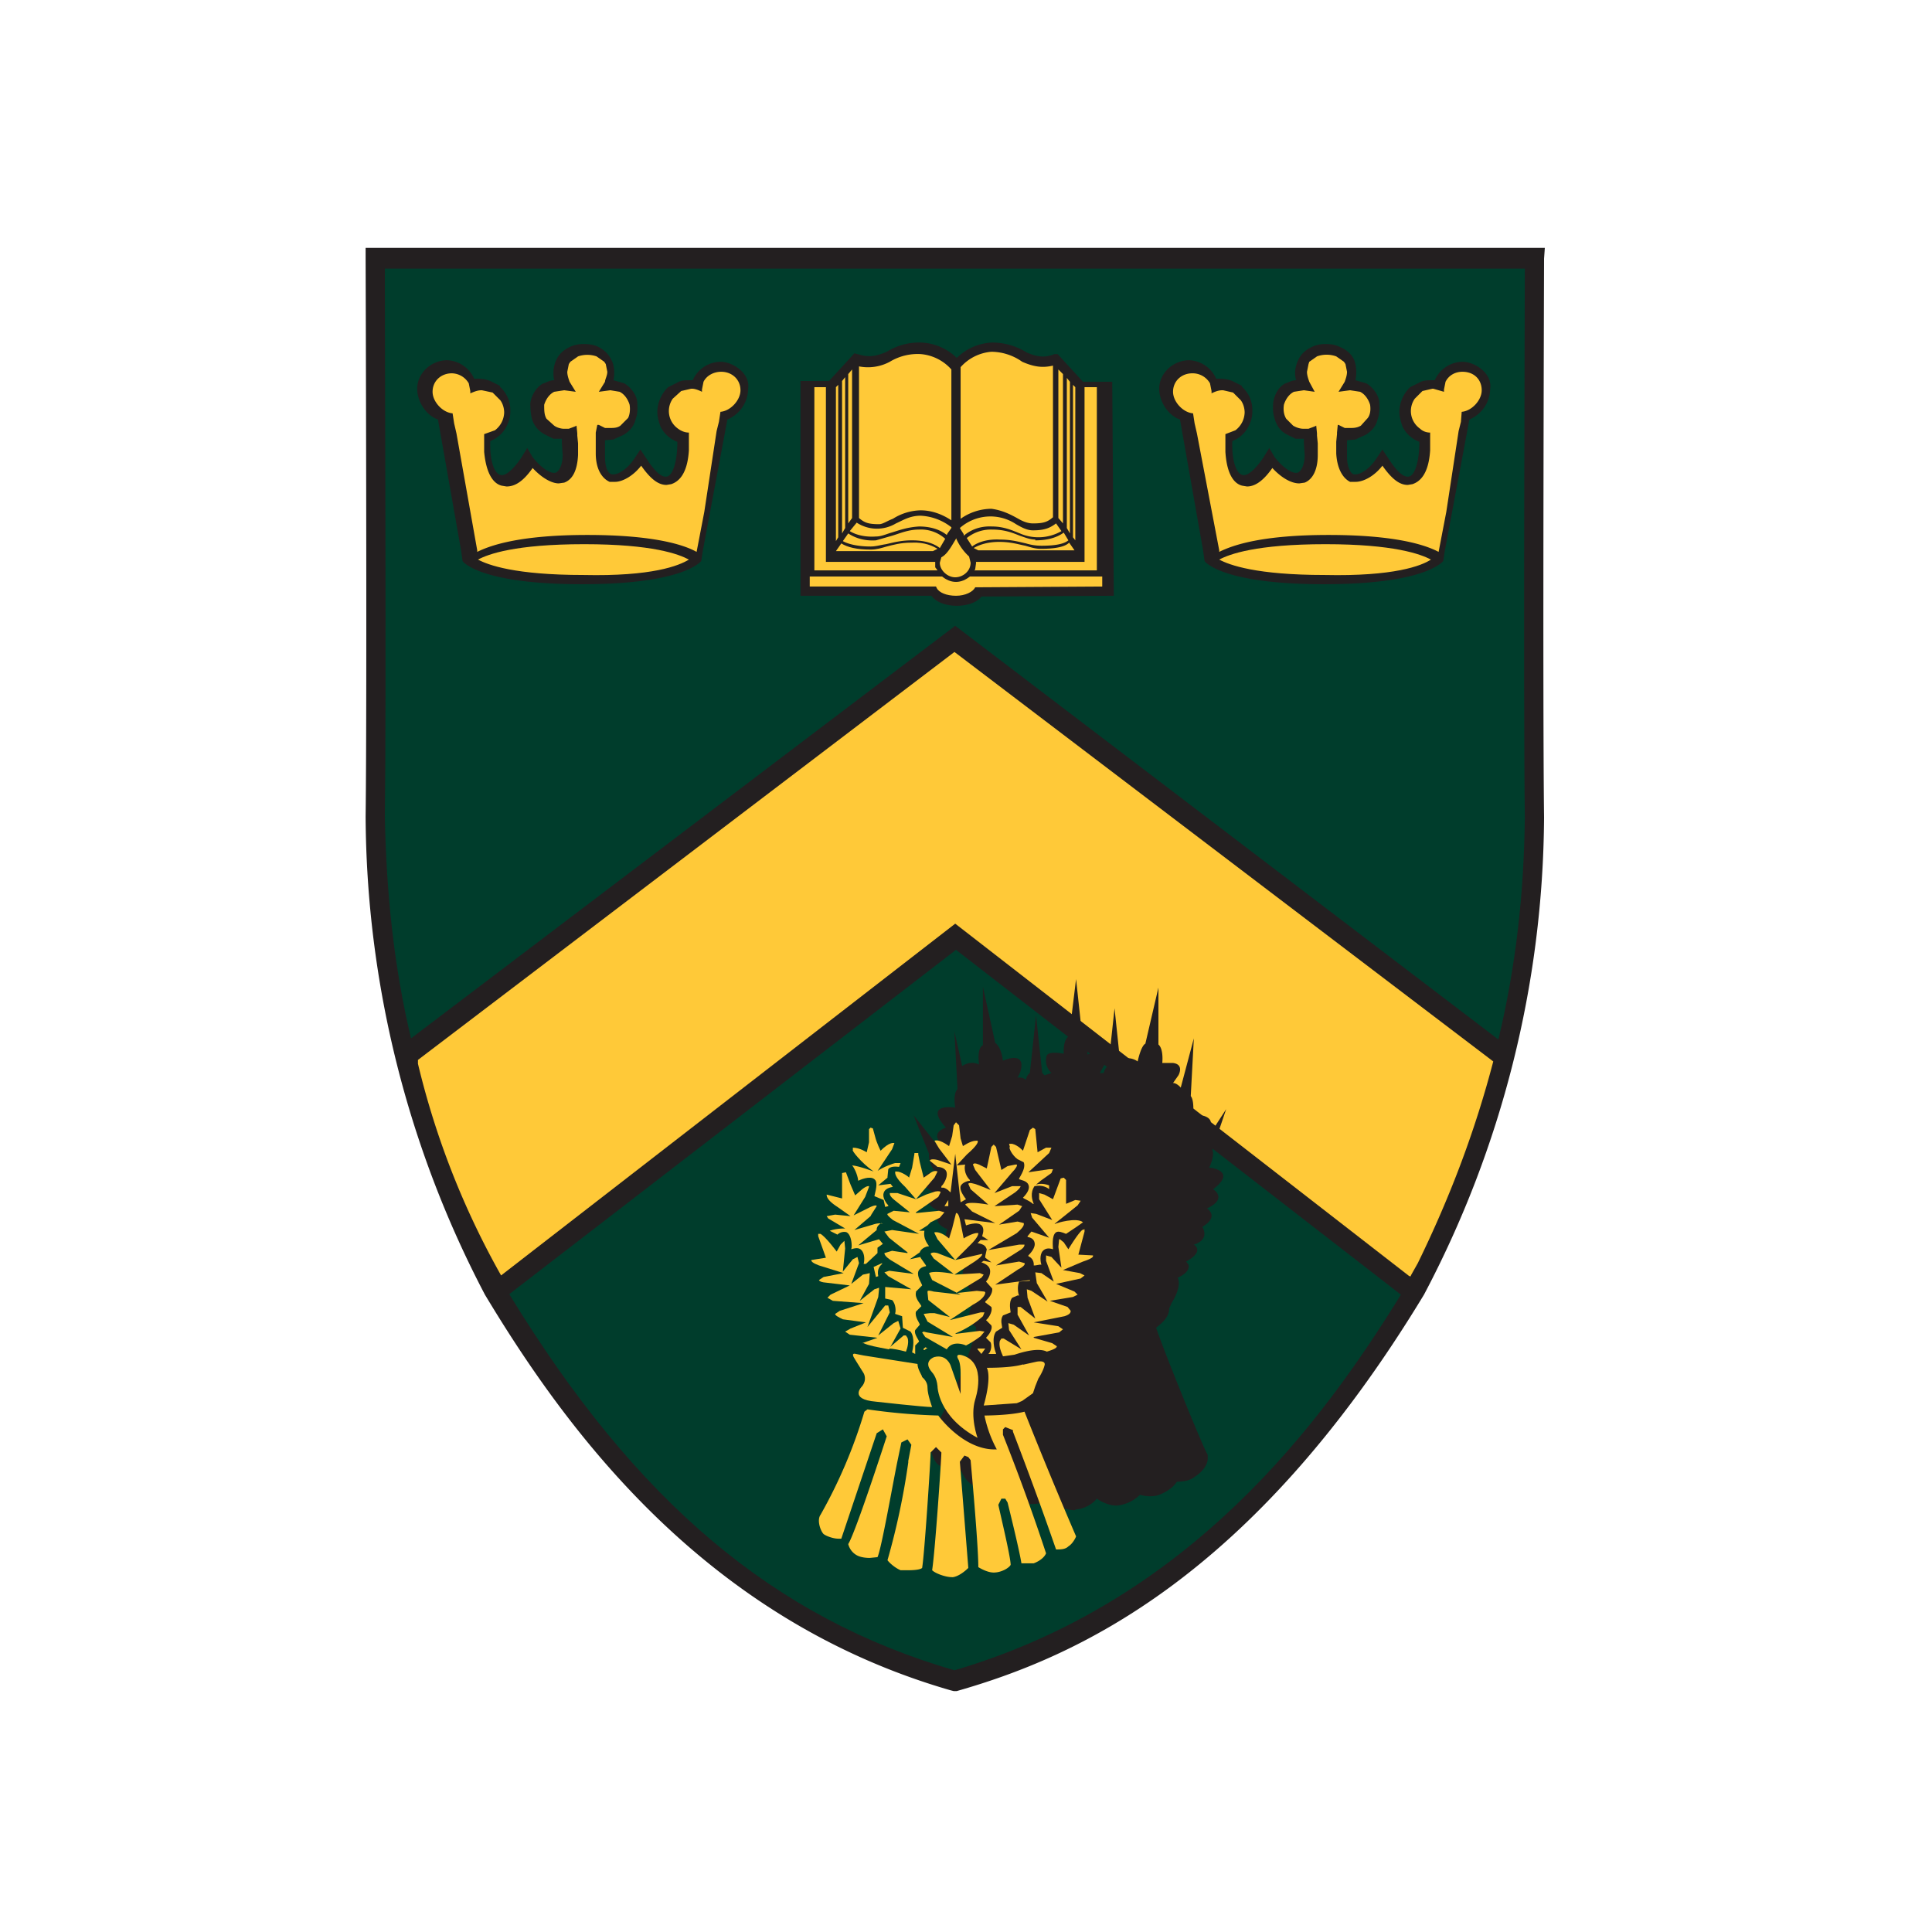
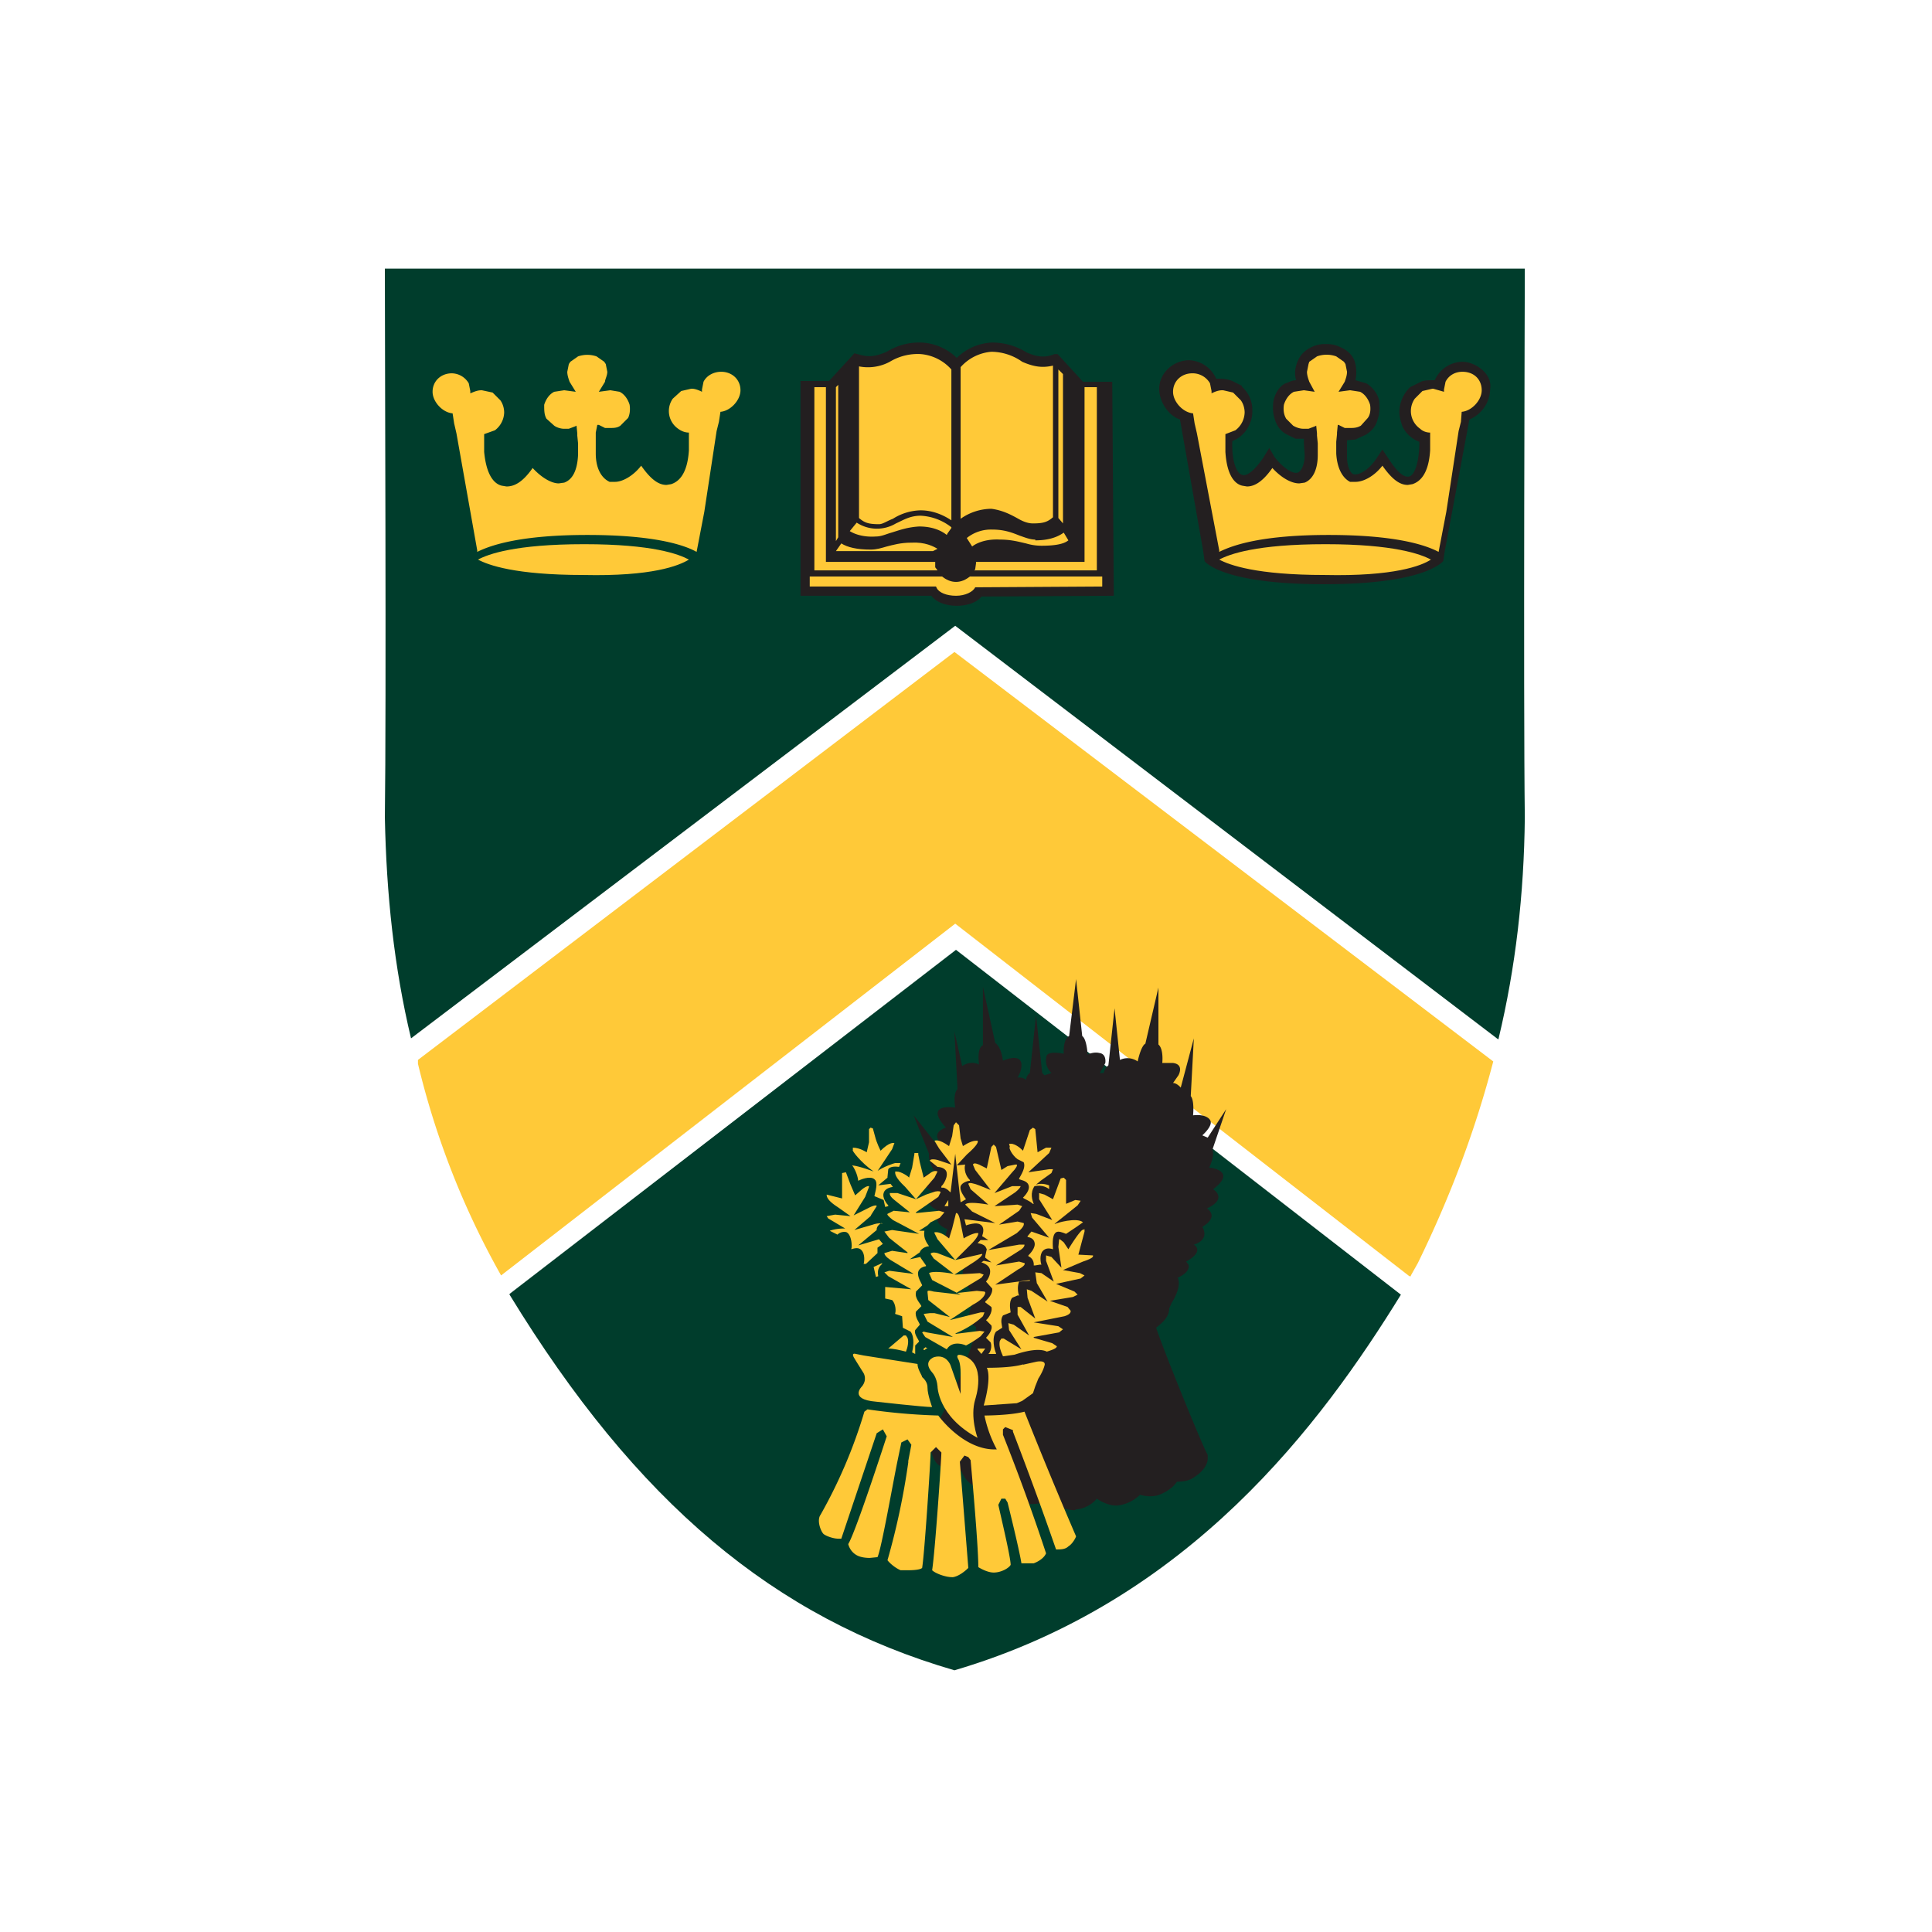
<svg xmlns="http://www.w3.org/2000/svg" fill="none" viewBox="0 0 251 251">
-   <path fill="#231F20" d="M200.7 32.2H47.5v1.3c0 .6.2 57 0 72.6A135 135 0 0 0 63 168.2c10.7 17.8 28.6 42.2 60.5 51.4l.4.1h.4c15.4-4.4 38.3-14.5 60.7-51.5a134.2 134.2 0 0 0 15.6-62c-.2-15.9 0-72.1 0-72.6" />
  <path fill="#003D2C" d="m124.2 123.4-58 44.7v.1c16.5 27 34.4 42 57.8 48.8 30.6-9 47.7-32.1 58-48.8l-57.8-44.8Z" />
  <path fill="#003D2C" d="M194.7 135v-.1c2.2-9.2 3.3-18.7 3.4-28.7-.2-15.4 0-69 0-71.2v-.1H50v.1c0 9.4.2 56.8 0 71.2.2 10 1.2 19.5 3.4 28.7l70.7-53.6 70.5 53.7Z" />
  <path fill="#FFC938" d="m194 137.9-70-53.2-69.7 53v.5a106.2 106.2 0 0 0 10.8 27.5l59-45.7 59 45.8h.2v-.1l.9-1.6c4.3-8.8 7.5-17.4 9.8-26.2Z" />
  <path fill="#231F20" d="M144.5 49.6h-3.8l-3.3-3.6h-.4c-1.2.5-2.2.4-3.6-.2a8.5 8.5 0 0 0-4.5-1.3 7 7 0 0 0-4.6 2 7 7 0 0 0-4.7-2 8 8 0 0 0-4.4 1.2c-1.6.7-2.5.7-3.8.3l-.4-.1-3.3 3.6H104v27.9h17c.6.8 1.8 1.3 3.3 1.3 1.5 0 2.7-.5 3.2-1.2l17.2-.1" />
  <path fill="#FFC938" d="M116 67.4a7 7 0 0 1 3.6-1.1c1.7 0 3.1.7 4 1.3V48a6 6 0 0 0-4-2 7 7 0 0 0-4 1 6 6 0 0 1-4 .6v19.7c.7.6 1.2.8 2.6.8.5 0 1-.4 1.8-.7Z" />
  <path fill="#FFC938" d="M110.4 69c.8.5 2 .8 3.4.7.7 0 1.3-.3 2-.5 1-.3 2-.7 3.6-.8 2 0 3.1.7 3.6 1.1l.1-.2.5-.7v-.1a7 7 0 0 0-4-1.5c-1.4 0-2.3.6-3.2 1a4.8 4.8 0 0 1-5.1-.1m21-.5c.7.4 1.3.6 1.9.6 1.4 0 1.9-.2 2.6-.8V47.5c-1.3.3-2.4.2-4-.5a7 7 0 0 0-4-1.3 6 6 0 0 0-4 2v19.7a7 7 0 0 1 4-1.3c1.5.2 2.6.8 3.5 1.3Z" />
  <path fill="#FFC938" d="M105.8 50.3v23.8h16l-.3-.4V73h-14.2V50.3" />
  <path fill="#FFC938" d="M108.6 50.3v20l.3-.5V50m17.8 26.3 16.5-.1v-1.3H126c-.5.4-1.1.7-1.8.7s-1.3-.3-1.8-.7h-17.2v1.3h16.4l.1.2c.3.6 1.3 1 2.5 1s2.2-.5 2.5-1.1Zm-.1-2.2h15.9V50.3h-1.6V73h-14.1v.2l-.1.7-.1.3Zm-18-2.5h12.6l.6-.3c-.5-.3-1.6-.9-3.4-.8-1.4 0-2.4.3-3.2.5-.7.2-1.3.4-2.1.4-1.8 0-3-.3-3.8-.8l-.7 1Z" />
-   <path fill="#FFC938" d="m124.7 68.6.5.8v.2c.6-.5 1.8-1.3 3.7-1.2 1.5 0 2.6.5 3.6.9a6 6 0 0 0 5.4-.3l-.7-1c-.8.6-1.5.9-3 .9-.8 0-1.5-.4-2.2-.8a6 6 0 0 0-7.3.5Zm-.5 1.4c-.5.8-1.1 2-1.9 2.4l-.2.7c0 1 1 1.9 2 1.9s2-.8 2-1.9l-.2-.8a6.9 6.9 0 0 1-1.7-2.4Zm-14-2 .5-.7V48l-.5.6m2.9 22.4c.7 0 1.3-.2 2-.3.9-.2 1.9-.5 3.4-.5 2 0 3.1.6 3.6 1l.7-1.2a4.7 4.7 0 0 0-3.4-1.2c-1.4 0-2.5.5-3.5.8l-2.1.6c-1.5.1-2.7-.3-3.6-.9l-.7 1c.7.4 2 .7 3.6.7Zm-3.7-1.7.4-.7V49l-.4.5m25.8 21.8c-.7 0-1.3-.2-2-.4-1-.2-1.9-.5-3.4-.5-1.7 0-2.8.5-3.3.8l.6.3h12.5l-.7-1c-.6.6-2 .8-3.7.8Zm4.2-1.5.3.4V50.3l-.3-.3m-.8 18.6.4.7V49.6l-.4-.5" />
  <path fill="#FFC938" d="M134.5 70.1c-.7 0-1.4-.3-2-.5-1-.4-2-.8-3.6-.8a5 5 0 0 0-3.3 1.1l.7 1.1c.5-.4 1.7-1 3.6-.9 1.5 0 2.5.3 3.4.5a7 7 0 0 0 2 .3c1.7 0 2.9-.2 3.5-.7l-.6-1c-1 .7-2.2 1-3.7 1Zm3-2.8.6.7V48.6l-.6-.6" />
-   <path fill="#231F20" d="M93.6 47a4 4 0 0 0-3.6 2.4h-.4c-.6 0-1.1 0-1.6.3l-1.2.6-.1.1c-.8.8-1.3 2-1.3 3.1 0 .7.2 1.3.4 1.9a4 4 0 0 0 2.2 2c0 2.6-.6 4.3-1.3 4.5-.7.2-1.6-.6-2.7-2.3l-.8-1.2-.8 1.2c-1 1.5-2.3 2.2-3 2-.5-.2-.8-1-.8-2.3v-2.1l1.1-.1.2-.1 1.1-.5c1-.6 1.4-1.3 1.6-2.1.3-.8.2-1.6.2-2 0-.9-.7-2-1.7-2.6l-1.4-.4c.2-1 .1-2-.3-2.7-.4-.8-1-1.3-1.8-1.7-.5-.2-1-.3-1.7-.3a4 4 0 0 0-1.7.3c-.9.4-1.5.9-1.9 1.7-.4.8-.5 1.8-.3 2.7-.6 0-1 .3-1.4.4-1 .5-1.6 1.7-1.7 2.6 0 .3 0 1.1.2 2 .2.7.7 1.5 1.6 2l1.2.6H73v.6l.1 1.5c0 1.2-.4 2.1-.9 2.3-.6.2-1.8-.5-3-2l-.7-1.2-.8 1.3c-1.1 1.6-2.1 2.4-2.7 2.2-.8-.2-1.4-1.9-1.3-4.4a4 4 0 0 0 2.2-2.1 4 4 0 0 0 .4-1.9 4 4 0 0 0-1.3-3l-.1-.2-1.2-.6c-.5-.2-1-.3-1.7-.3h-.4a4 4 0 0 0-3.5-2.4c-2.1 0-3.9 1.7-3.9 3.7 0 1.7 1.2 3.5 2.7 4l3 17 .2 1.4c.3.4 3 3 15.5 3 12.7 0 15.2-2.7 15.5-3l.2-1.3 3.2-17.1a4.4 4.4 0 0 0 2.7-4c.3-2-2-3.5-3.6-3.5Z" />
  <path fill="#FFC938" d="M89.5 72.7c-1.3-.7-4.7-2-13.6-2-9 0-12.5 1.3-13.8 2 1.3.7 4.8 2 13.7 2 8.9.2 12.4-1.2 13.7-2Z" />
  <path fill="#FFC938" d="m93.1 56 .3-1.2.2-1.3c1.3-.1 2.6-1.5 2.6-2.8 0-1.4-1.1-2.4-2.5-2.4-1 0-1.9.5-2.3 1.3l-.2 1v.3c-.4-.2-.9-.4-1.3-.4h-.1l-1.3.3-1.1 1a2.8 2.8 0 0 0 .7 3.9c.4.3.9.5 1.4.5v2.3c-.2 3.2-1.4 4.1-2.3 4.4l-.6.1c-.9 0-1.9-.5-3.3-2.5-1 1.3-2.4 2.1-3.4 2.1h-.7c-1.1-.5-1.8-1.8-1.8-3.7v-2.7l.2-1h.2l.8.4h.7c.4 0 .9 0 1.3-.3l1-1c.2-.4.3-1 .2-1.7 0 0-.3-1.2-1.3-1.7l-1.2-.2-1.5.2.8-1.3c0-.3.3-.8.3-1.3l-.2-1-.2-.3-1-.7a3.7 3.7 0 0 0-2.4 0l-1 .7-.2.3-.2 1c0 .5.2 1 .3 1.3l.8 1.3-1.5-.2-1.3.2c-1 .5-1.3 1.7-1.3 1.7 0 .7 0 1.3.3 1.8l1 .9c.4.3 1 .4 1.2.4h.7l.8-.3.2-.1.1 1v.3l.1 1v1.5c-.1 2-.7 3.2-1.8 3.6l-.7.1c-1 0-2.3-.8-3.4-2-1.4 2-2.5 2.4-3.4 2.4l-.6-.1c-.9-.2-2-1.2-2.3-4.4v-2.3l1.4-.5a3 3 0 0 0 1.2-2.3c0-.6-.2-1.2-.5-1.6l-1-1-1.4-.3c-.6 0-1 .2-1.5.4v-.3l-.2-1a2.6 2.6 0 0 0-2.2-1.3c-1.4 0-2.5 1-2.5 2.4 0 1.3 1.3 2.7 2.6 2.8L59 55l.3 1.3L62 71.5v.2c1.8-.9 5.7-2.2 14.3-2.2 8.7 0 12.6 1.3 14.2 2.2l1-5.2" />
  <path fill="#231F20" d="M190 47a4 4 0 0 0-3.6 2.4h-.4c-.5 0-1.1 0-1.6.3l-1.2.6-.1.1c-.8.8-1.3 2-1.3 3.1 0 .7.2 1.3.4 1.9a4 4 0 0 0 2.2 2c0 2.6-.6 4.3-1.3 4.5-.7.2-1.6-.6-2.7-2.3l-.8-1.2-.8 1.2c-1 1.5-2.3 2.2-3 2-.4-.2-.8-1-.8-2.3v-2.1l1.1-.1.2-.1 1.1-.5c1-.6 1.4-1.3 1.6-2.1.3-.8.2-1.6.2-2 0-.9-.7-2-1.7-2.6l-1.4-.4c.2-1 .1-2-.2-2.7-.4-.8-1-1.3-2-1.7-.4-.2-1-.3-1.6-.3a4 4 0 0 0-1.7.3c-.9.4-1.5.9-1.9 1.7-.4.8-.6 1.8-.3 2.7-.6 0-1 .3-1.4.4-1 .5-1.5 1.7-1.6 2.6 0 .3-.1 1.1.2 2 .2.7.6 1.5 1.5 2l1.2.6h1.1v.6l.1 1.5c0 1.2-.4 2.1-.9 2.3-.6.2-1.8-.5-3-2l-.7-1.2-.8 1.3c-1.1 1.6-2.1 2.4-2.7 2.2-.8-.2-1.4-1.9-1.3-4.4a4 4 0 0 0 2.2-2.1 4 4 0 0 0 .4-1.9 4 4 0 0 0-1.3-3l-.1-.2-1.2-.6c-.5-.2-1-.3-1.7-.3h-.4a4 4 0 0 0-3.5-2.4c-2.1 0-3.9 1.7-3.9 3.7 0 1.7 1.2 3.5 2.7 4l3 17 .2 1.4c.3.4 3 3 15.5 3 12.7 0 15.2-2.7 15.5-3l.2-1.3 3.2-17.1a4.4 4.4 0 0 0 2.7-4c.3-2-2-3.5-3.6-3.5Z" />
  <path fill="#FFC938" d="M185.9 72.7c-1.3-.7-4.8-2-13.7-2-9 0-12.5 1.3-13.8 2 1.3.7 4.8 2 13.7 2 9 .2 12.6-1.2 13.8-2Z" />
  <path fill="#FFC938" d="m189.5 56 .3-1.2.1-1.3c1.3-.1 2.6-1.5 2.6-2.8 0-1.4-1-2.4-2.5-2.4-1 0-1.8.5-2.2 1.3l-.2 1v.3l-1.4-.4h-.1l-1.3.3-1 1a2.8 2.8 0 0 0 .7 3.9c.3.3.8.5 1.3.5v2.3c-.2 3.2-1.4 4.1-2.3 4.4l-.6.1c-.9 0-1.9-.5-3.3-2.5-1 1.3-2.4 2.1-3.5 2.1h-.7c-1-.5-1.7-1.8-1.8-3.7v-1.5l.1-1v-.2l.1-1h.1l.8.4h.8c.3 0 .8 0 1.3-.3l.9-1c.3-.4.4-1 .3-1.7 0 0-.3-1.2-1.3-1.7l-1.3-.2-1.5.2.8-1.3c.1-.3.3-.8.3-1.3l-.2-1-.2-.3-1-.7a3.7 3.7 0 0 0-2.5 0l-1 .7-.1.3-.2 1c0 .5.2 1 .3 1.3l.7 1.3-1.4-.2-1.3.2c-1 .5-1.3 1.7-1.3 1.7-.1.7 0 1.3.3 1.8l.9.9c.5.3 1 .4 1.3.4h.7l.8-.3.2-.1.1 1v.3l.1 1v1.5c0 2-.7 3.2-1.7 3.6l-.7.1c-1.1 0-2.4-.8-3.5-2-1.4 2-2.5 2.4-3.3 2.4l-.6-.1c-.9-.2-2-1.2-2.2-4.4v-2.3l1.3-.5a3 3 0 0 0 1.2-2.3c0-.6-.2-1.2-.5-1.6l-1-1-1.3-.3h-.1c-.5 0-1 .2-1.4.4v-.3l-.2-1a2.6 2.6 0 0 0-2.3-1.3c-1.4 0-2.5 1-2.5 2.4 0 1.3 1.3 2.7 2.6 2.8l.2 1.3.3 1.3 2.9 15.2v.2c1.8-.9 5.6-2.2 14.2-2.2 8.7 0 12.6 1.3 14.3 2.2l1-5.2" />
  <path fill="#231F20" d="M157.1 151.7c.8-1.8.4-2.3.4-2.3l1.8-5.3-2.4 3.7-.7-.3s1.5-1.3 1-2c0 0-.4-.8-2.2-.6 0 0 .2-1.9-.3-2.5l.4-7.5-1.7 6.4s-.5-.6-1-.6l.7-1s.8-1.4-.7-1.6H151s.2-1.8-.5-2.4v-7.4l-1.7 7.3s-.5.1-1 2.3c0 0-1-.8-2.3-.2l-.7-6.7-.8 7.4s-.5.4-.6 1h-.5l.7-1.3s.2-1.2-.8-1.3c0 0-.6-.2-1.5.2 0 0-.1-2-.7-2.4l-.8-7.4-.9 7.4s-.8.3-.7 2.3c0 0-1.8-.4-2.2.2 0 0-.5 1.2.6 2.3l-.9.3-.3-.3-.8-7.5-.8 7.5s-.4.2-.5.9c0 0-.4-.4-1.1-.3 0 0 .5-.8.5-1.5 0 0 .3-1.8-2.4-.7 0 0-.2-1.8-1-2.3l-1.6-7.3v7.6s-.8.2-.5 2.5c0 0-1-.6-2.2.2l-1-4.5.4 7.5s-.6.4-.3 2.4c0 0-4.2-.7-1.2 2.6 0 0-2.5.7-.1 2.5l-.6.3-3.5-4.4 2 5s-.2.8.7 2.3c0 0-3.6.7 0 2.8 0 0-2.1 1.3.8 2.4 0 0-1.4 1.4.9 2.3 0 0-1 1.6 1.3 2.2 0 0-1.2 1.1 1.3 2.5-.6.3-.9 1-.3 2.2l1.4 2.2s-2 2.4 0 3.6v.5a55 55 0 0 1-5.6 13c-.7 1-.3 3.6.7 4.4.8.5 2 .8 3 .8.4 1 1 1.7 2 2.1a6 6 0 0 0 2.1.4h1c.7.7 1.7 1.5 2.6 1.6l1.3.2c.4 0 1.4 0 2.2-.5.8.7 2.4 1.3 3.5 1.3l.2-.1a4 4 0 0 0 2.7-1.4c.4.3 1.5.9 2.5.9h.1a5 5 0 0 0 3-1.4c.7.2 1.7.3 2.5 0s1.8-.9 2.3-1.7c1 0 1.8-.2 2.4-.7.8-.5 1.7-1.5 1.6-2.5v-.3c-.5-.7-5.6-13.2-6.7-16.5.6-.5 1.7-1.3 1.7-2.5l.3-.7s1.4-2.1.8-3.3c1.8-.8 1.4-1.7 1.4-1.7l-.3-.4c2.5-1.4 1-2.2 1-2.2 2.2-.7 1.1-2.3 1.1-2.3 2.3-1.4.6-2.4.6-2.4 2.8-1.3.8-2.5.8-2.5 3.2-2.4-.4-2.8-.4-2.8Z" />
  <path fill="#FFC938" d="M112.3 183.4a64.6 64.6 0 0 1-5.7 13.4c-.5.7 0 2.1.4 2.5.4.3 1.3.6 1.9.6h.4l4.6-13.7.8-.5.5.9s-4 12.4-5 14c.1.4.4 1.1 1.2 1.5.4.2 1 .3 1.6.3l1-.1c.5-1 2-9.6 2.6-12.5l.5-2.4.8-.4.5.7-.4 2.1v.2a93.5 93.5 0 0 1-2.7 12.7c.3.4 1 1 1.7 1.3h1c.9 0 1.6-.1 1.8-.3.3-1.7 1.1-13.9 1.1-15l.7-.7.7.7c0 .8-.8 12.7-1.2 15.3.4.4 1.7.9 2.6.9h.1c.7-.1 1.5-.7 2-1.2l-1.1-13.8.6-.8.5.2.3.4c0 .1 1 10.8 1 13.9.5.3 1.3.7 2 .7 1 0 2-.6 2.2-1 0-1-1.3-6.4-1.6-7.8l.4-.8h.5l.3.5s1.5 6 1.8 7.9h1.6c.8-.3 1.4-.8 1.6-1.3a272 272 0 0 0-5.6-15.4v-.7l.3-.3 1 .4v.2c3.3 8.6 5 13.6 5.6 15.3.6 0 1.2 0 1.6-.4.5-.3.9-1 1-1.3a613 613 0 0 1-6.7-16.2c-1.9.5-5.2.5-5.2.5a16 16 0 0 0 1.6 4.4c-4.3.2-7.6-4.4-7.6-4.4a79 79 0 0 1-9.2-.8l-.4.3Zm15.9-5.7s.7 1-.4 4.9l4.3-.3.7-.3 1.4-1 .3-.9.4-1s.6-.9.8-1.7c0 0 .3-.7-1-.5l-1.8.4c.2-.2-.5.4-4.7.4Z" />
  <path fill="#FFC938" d="m124.8 181.1-1.3-3.7s-.5-1.5-2.1-1.1c0 0-1.6.5-.3 2 0 0 .6.6.7 1.8 0 0 0 3.9 5.2 6.7 0 0-1-2.7-.3-5 0 0 1.6-4.7-1.6-5.7 0 0-1.1-.4-.6.5 0 0 .3.4.3 1.8m-5.6-1.2-7-1.1-1-.2s-.6-.2-.3.4l.3.5 1 1.6s.5.8-.2 1.7c0 0-1.8 1.7 1.8 2 0 0 6.2.7 7.3.7 0 0-.6-1.6-.6-2.5 0-.2 0-.8-.7-1.4 0-.2-.6-1-.6-1.7Zm-1.3-3.4-.2-.3h-.3l-2 1.7c.7 0 1.5.2 2.3.4.2-.5.4-1.3.2-1.8Zm-3.3-9.6v-.1l-1.1.5.3 1.3.3-.1c-.2-1 .3-1.4.5-1.6ZM135 155v.8l1.7 2.7-2.1-.8-.7-.1.2.6 2.2 2.6-2.3-.8-.5.6v.1c.5.1.8.3.9.7.2.7-.6 1.5-.8 1.7v.1c.2.1.8.4.7 1.3v-.1h.2l.6-.1h.2c-.1-.2-.3-1.3.2-1.8.3-.3.7-.4 1.3-.2 0-.3-.2-1.8.4-2.2.3-.2.8 0 1.3.2l1.2-.8 1-.7c-.8-.7-3.5.1-3.6.2h-.1l3-2.4.4-.6-.7-.1-1.2.5v-3.1l-.3-.3-.4.1-1 2.7-1.1-.6-.7-.2Zm-12.3 1.7h.5v.2-1l-.5.8Zm-1-5.1c.6 0 1 .2 1.2.5.4.7-.4 1.9-.6 2v.2h.3c.6.2.8.6.9.6l.6-5 .7 6.3.7-.4c-.6-.8-.8-1.3-.7-1.7.2-.5 1-.7 1.2-.7v-.1c-.8-.8-.7-1.8-.6-2l-1.1.1 1.3-1.4c1.5-1.3 1.5-1.7 1.4-1.8h-.2c-.7 0-1.7.7-1.7.7l-.3-1-.2-1.7-.4-.4-.3.4-.2 1.4-.4 1.3c-1.4-1-1.8-.7-1.9-.7l.6 1 1.6 2.1-1.8-.6c-.8-.2-1 0-1 .1l1 .8Zm-8.2.6s-1.8-.7-2.8-.8c.2.2.7 1.1.8 2 .2-.1 1.5-.7 2.1-.2.4.3.3 1 0 2.2l1.2.5.2.9.4-.1v-.1c-.2-.2-.8-1-.6-1.6.1-.4.5-.7 1.2-.8l-.3-.4-1.6.2 1.2-1v-.1l.1-1c.2-.3.7-.4 1.4-.3l.2-.5h-.7c-.1 0-1.6.5-2.4 1.1v.1l2-3 .3-.8c-.1 0-.6-.2-1.8 1 0 0-.5-1-.7-1.8l-.3-1.1-.3-.1-.2.2v1.7l-.3 1.3s-.9-.6-1.8-.6v.3c-.2 0 1 1.6 2.7 2.8Z" />
  <path fill="#FFC938" d="M109.8 159.6c-.3 0-1.2 0-2 .3l1 .5c.4-.4 1-.4 1.2-.3.7.4.7 2 .6 2.1v.1c.6-.2 1-.2 1.3.1.5.5.4 1.5.3 1.8h.3l1.5-1.4v-.7l.7-.5-.5-.6-2.7.8 2.4-2s-.1-.5.6-.9l.2.1c-.1 0-.4-.2-1.3.1l-2.4.7 2.1-1.8.1-.2.7-1.1c0-.1-.2-.2-1 .2l-2 1 1.5-2.4.5-1.3v-.1s-.3-.1-1 .5l-.8.7-.6-1.4-.6-1.6-.5.1v3.3l-2-.5c0 .2 0 .7 1.4 1.6l1.7 1.2-2-.2-1.1.2.2.3m34.4 4.9v-.2.1l-1.9-.1.8-3v-.3l-.3.1c-.6.5-1.8 2.5-1.8 2.5l-.6-.9-.5-.4h-.1l-.1 1 .4 2.7-1.3-1.4-.7-.2v.7l1 2.7-1.6-1.1-.8-.1.2 1.4 1.4 2.4-2.1-1.4-.6-.2.1 1.1 1 2.7-1.9-1.5h-.4v1l1.5 2.7-2-1.4-.7-.2.1.9 1.6 2.5-2.3-1.4h-.3l-.2.3c-.2.8.3 1.7.4 2h.1l1.4-.2c2.4-.8 3.6-.7 4.2-.4 1-.3 1.3-.5 1.3-.7l-.6-.4-2.4-.7v-.1l3.3-.6.5-.4-.6-.4-3.2-.5 4-.8c.6-.2.8-.4.8-.7l-.4-.5-2.3-.8 3-.5.6-.3-.4-.4-2.4-1 3.2-.7.5-.4-.6-.3-2.2-.4 2.6-1.1c1.2-.4 1.3-.6 1.3-.7Zm-15 12.1.5.6.5-.7h-1Zm.9-2.3-.6-.1-3.2.4.1-.1a12 12 0 0 0 3.5-2.2l.2-.5h-.5l-4 1 3-2c1.7-.9 1.6-1.6 1.6-1.6l-.1-.1-1-.1-2.7.3 3.3-2 .3-.4-.5-.2-3.3.2 2-1.3c1.3-.8 1.5-1.1 1.6-1.3v-.1l-3.5.8 2-2c.9-.9 1-1.3 1-1.5h-.2c-.5 0-1.6.6-1.7.7l-.5-2.5c-.1-.4-.2-.7-.4-.8h-.1l-.5 2-.4 1.3c-1.2-1-1.8-.8-1.9-.8v.1l.4.8 2.3 2.7-2.3-.9c-.8-.2-.9.1-.9.1l.4.6 2.6 2c-2.8-.5-3.2-.1-3.2-.1l.4.9 3.3 1.7.4.2-3.5-.4c-.7-.2-.8-.1-.8 0v.1l.1 1 2.8 2.2-2-.5h-.6l-.8.1.5 1 3.3 2-3.4-.6-.4-.1-.2.1.4.6 2.8 1.6c.8-1.3 2.5-.5 2.5-.5 1-.5 1.9-1.2 1.9-1.2l.5-.6Zm-7.6 2-.3.2v.2h.1l.4-.3h-.2Z" />
-   <path fill="#FFC938" d="m116.7 171.6-.6.3-2 1.6 1.5-3-.2-.9h-.4l-2.3 2.8 1.4-3.9.1-1v-.2l-.6.2-1.9 1.5 1.2-2.2.1-1.4-.9.2-1.5 1.2 1-2.7-.2-.8-.6.3-1.3 1.6.3-3-.1-1-.5.5-.5.9s-1.4-1.9-2.1-2.3h-.3v.3l1 2.8-1.9.3c0 .2.2.4 1 .7l3.2 1-2.6.5-.6.4s0 .2.6.3l3.4.4-2.5 1.2-.4.4.7.4 4 .3-3.1 1-.6.4c0 .2.4.4 1 .7l3 .4-2 .8-.7.4.6.4 3.6.4-2 .7h.2c.6.3 1.7.5 3.3.8l1.5-2.7-.3-1Z" />
  <path fill="#FFC938" d="m119 167.8.8-.8c0-.2-.7-1.1-.5-1.8.1-.3.4-.6 1-.7v-.1l-.7-1v-.1l-1.4.3 1.3-.9c0-.1.3-.7 1.2-.8-.2-.3-.8-1-.6-2h-.7l1.1-.7.2-.2.2-.2 1.2-.6.6-.7-.7-.2-3 .3v-.1l2.9-2 .3-.6c0-.1-.2-.2-.7-.1l-1.2.4-1.3.6 2.4-2.8.4-.8s-.3-.2-.8.1l-1 .7-.5-2-.2-1v-.2h-.5v.1l-.3 1.8-.4 1.3c0-.1-1-.8-1.6-.8h-.2v.1c0 .1-.1.6 1.3 1.9l1.4 1.6-2.4-.8h-1c0 .2 0 .4.6.9l2 1.6-2.1-.2-.8.4c-.1.1.2.4.7.8l3.4 1.8-3.5-.5-1 .2.6.8 1 .8 1.4 1.1v.1l-2-.3-1 .3c0 .2.2.5.8.9l3 1.8-3.1-.4h-.1l-.6.2.5.5 3 1.7-3.4-.3v1.5l.9.2c.5.5.5 1.5.4 1.7v.1l.9.3.1 1.5 1 .5c.6.8.3 2.2.2 2.7l.4.2v-1.1l.5-.5c0-.2-.7-1-.5-1.5l.6-.7c0-.2-.7-1-.5-1.7l.7-.7c0-.2-.9-1-.7-1.8Zm13.2-17.2.8.4c.2.5 0 1.1-.6 2.1v.1c.2.1 1 .2 1.2.7.2.4 0 1-.7 1.7.2.2.7.3 1.3.8h.1c-.2-.5-.5-1.4.1-2.3 1-.2 1.7.2 1.9.4v-.5c-.8-.3-1.4-.2-1.7-.1l.6-.5 1.4-1 .2-.5h-.5l-2.7.4 2.7-2.5.3-.7h-.7l-1.1.6-.3-3-.3-.2-.4.3-.9 2.7s-.6-.7-1.4-.9h-.4l.1.4c-.2.1.3 1.1 1 1.6Z" />
  <path fill="#FFC938" d="M133.8 166.4v-.1l-4.5.6 3-2c.8-.4.9-.7.8-.8l-.7-.2-3 .5 3-1.9c.7-.4.7-.7.7-.8h-.7l-4 .7 3.7-2.2c.7-.6 1-1 .9-1.3l-.8-.2-2.4.4 2.6-1.8.4-.6-.6-.2-3 .2 2.7-1.8c.5-.4.7-.7.7-.8h-1.1l-2.3.9 2.3-2.7c.5-.5.7-.9.6-1h-.2l-1 .2-.8.5-.7-3-.3-.3-.3.3-.6 2.8-1-.5c-.5-.2-.7-.2-.8 0l.3.7 2 2.6-1.5-.6c-.8-.3-1.3-.4-1.4-.2l.3.7 2.3 2c-1.8-.3-2.8-.3-3 0l.9.9 3 1.5-4-.5.2.8c1.2-.4 1.8-.3 2.1.1.2.3.2.7 0 1.3l.8.5h-1l-.4.4c.6.1 1 .3 1.1.6l.1.2-.2.9v.2l.8.6-1-.2-.3.2c.6.2 1 .5 1.1.9.2.7-.4 1.5-.5 1.6l.8.9c.1.8-.7 1.5-.9 1.7v.1l.8.6c.2.7-.5 1.6-.7 1.7l.7.7c.2.6-.5 1.4-.7 1.6l.6.6c.2.5 0 1.3-.3 1.5h1v-.1c-.2-.4-.6-2 0-2.8l.8-.5c0-.3-.3-1 .1-1.6l1-.4c0-.2-.3-1.3.2-1.9l.7-.3h.2c-.1-.1-.3-1.1 0-1.8l1.4-.1Z" />
</svg>